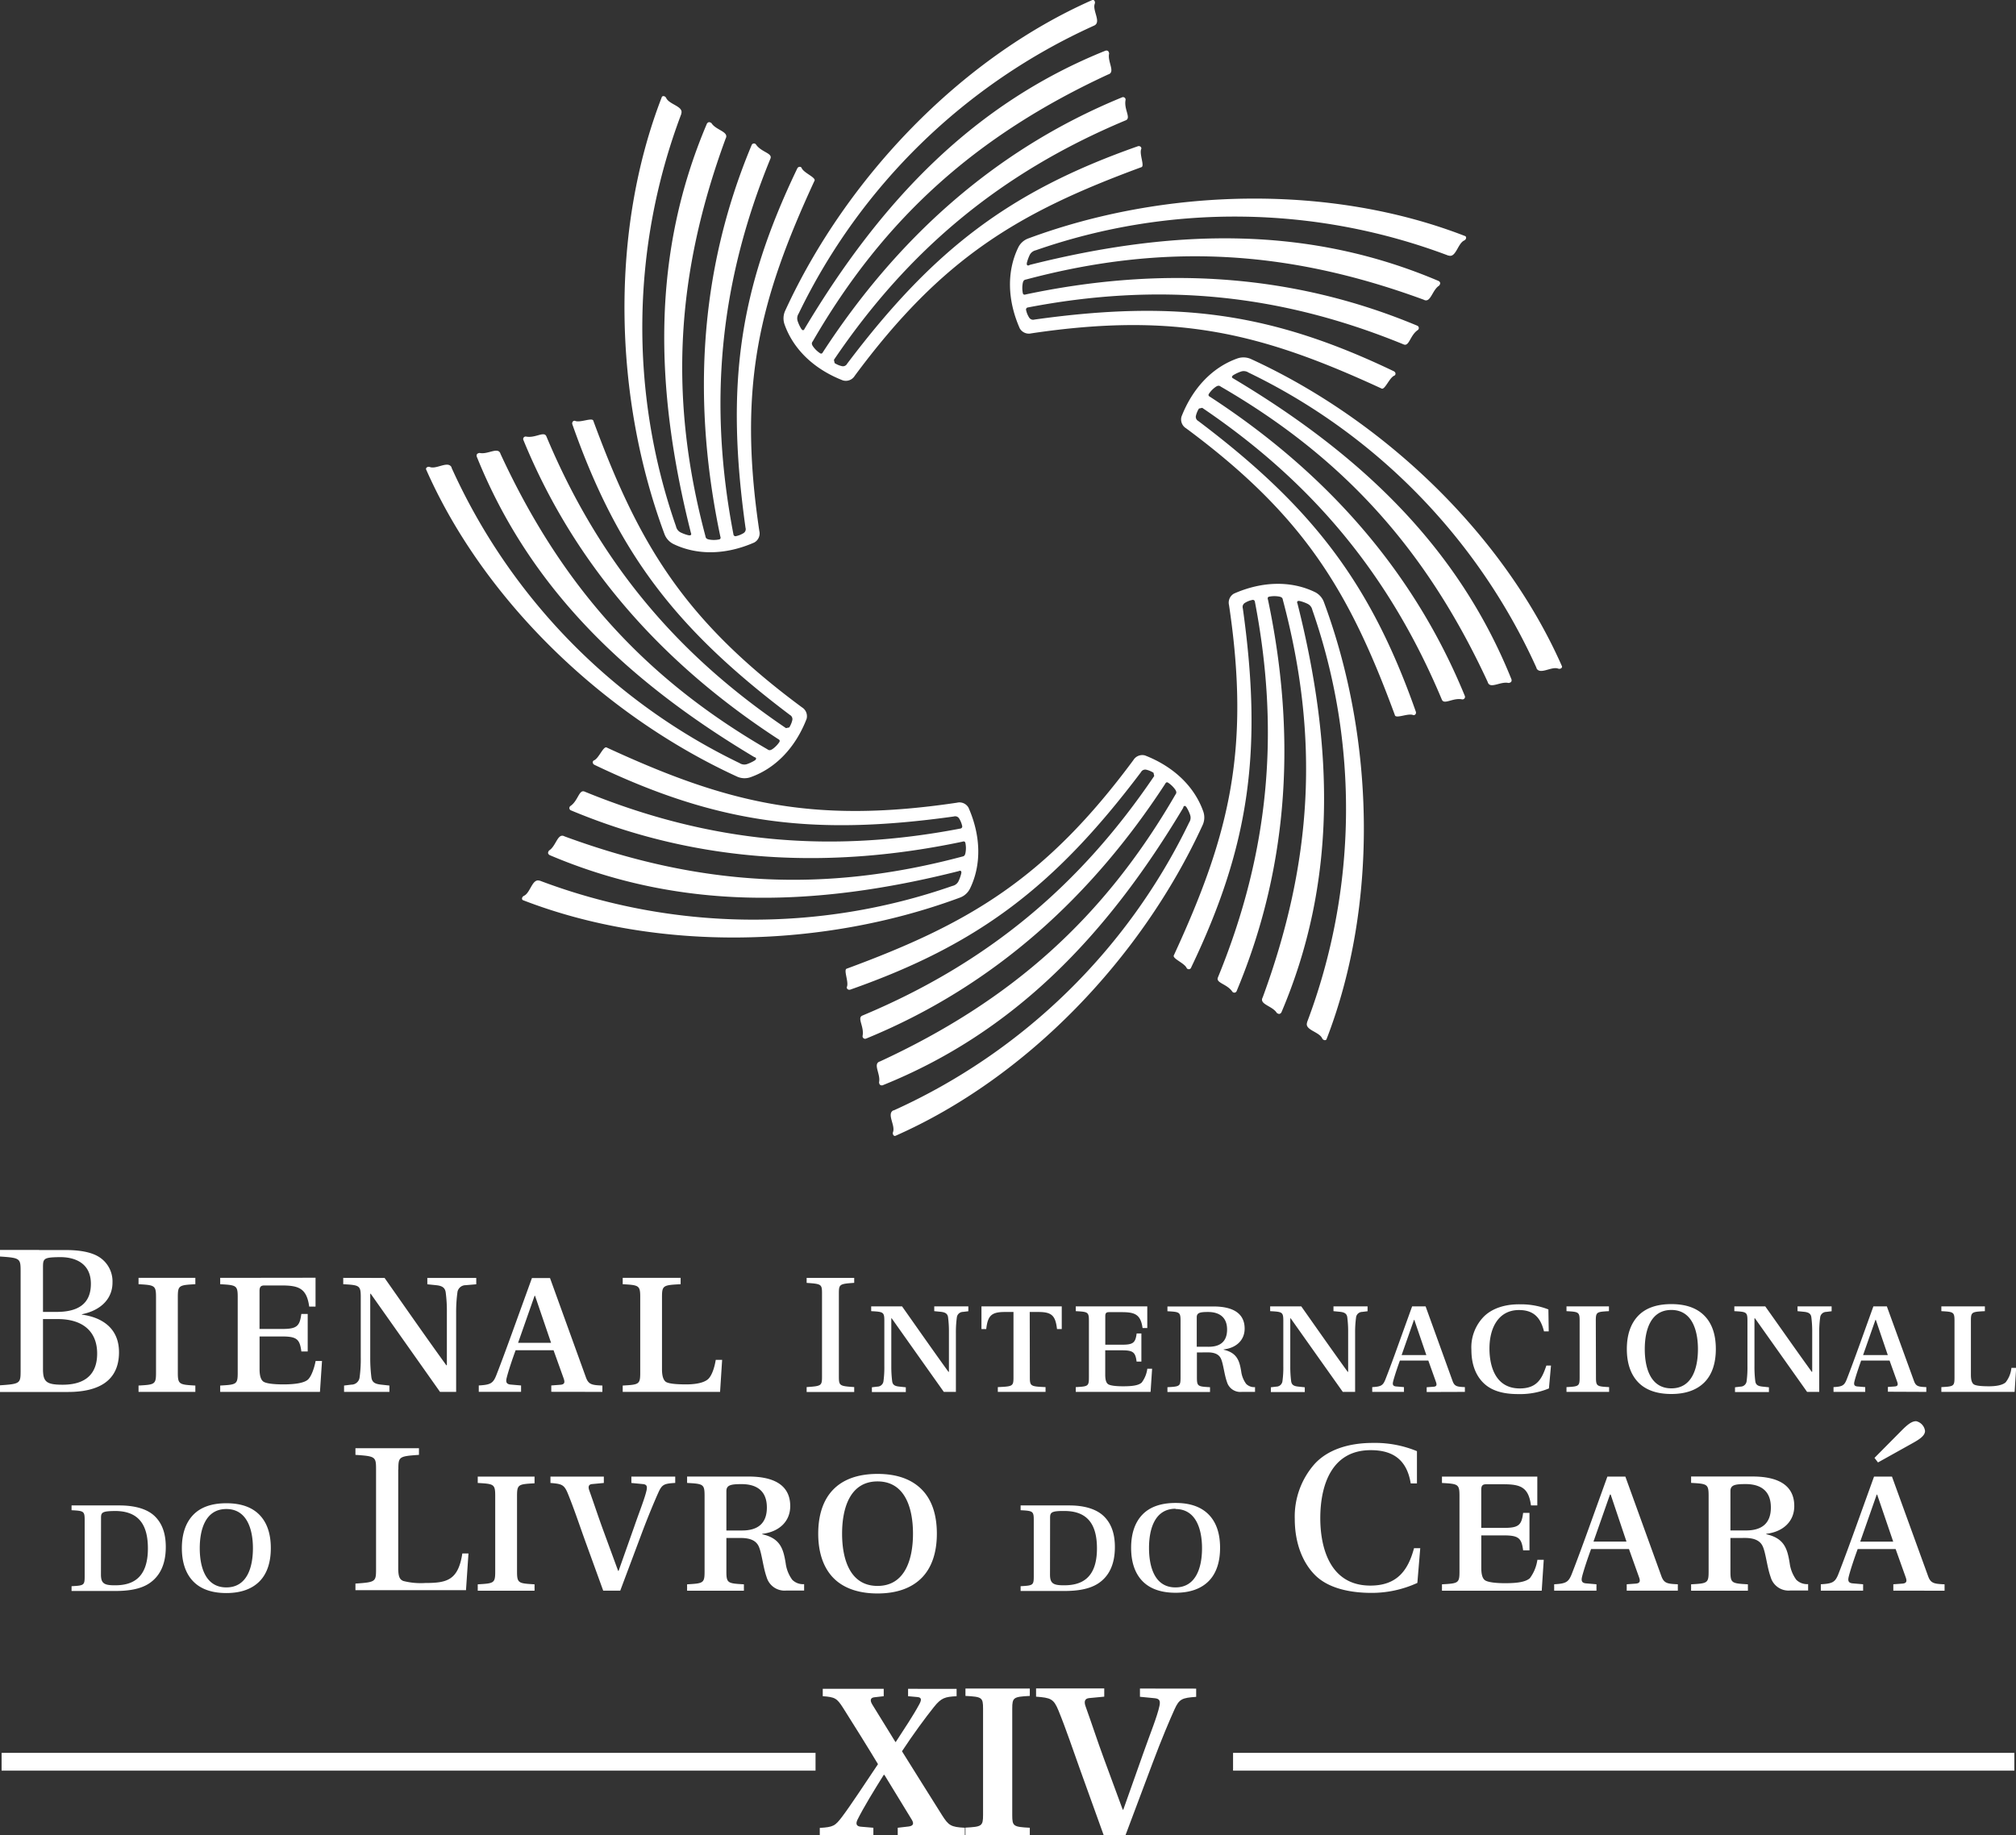
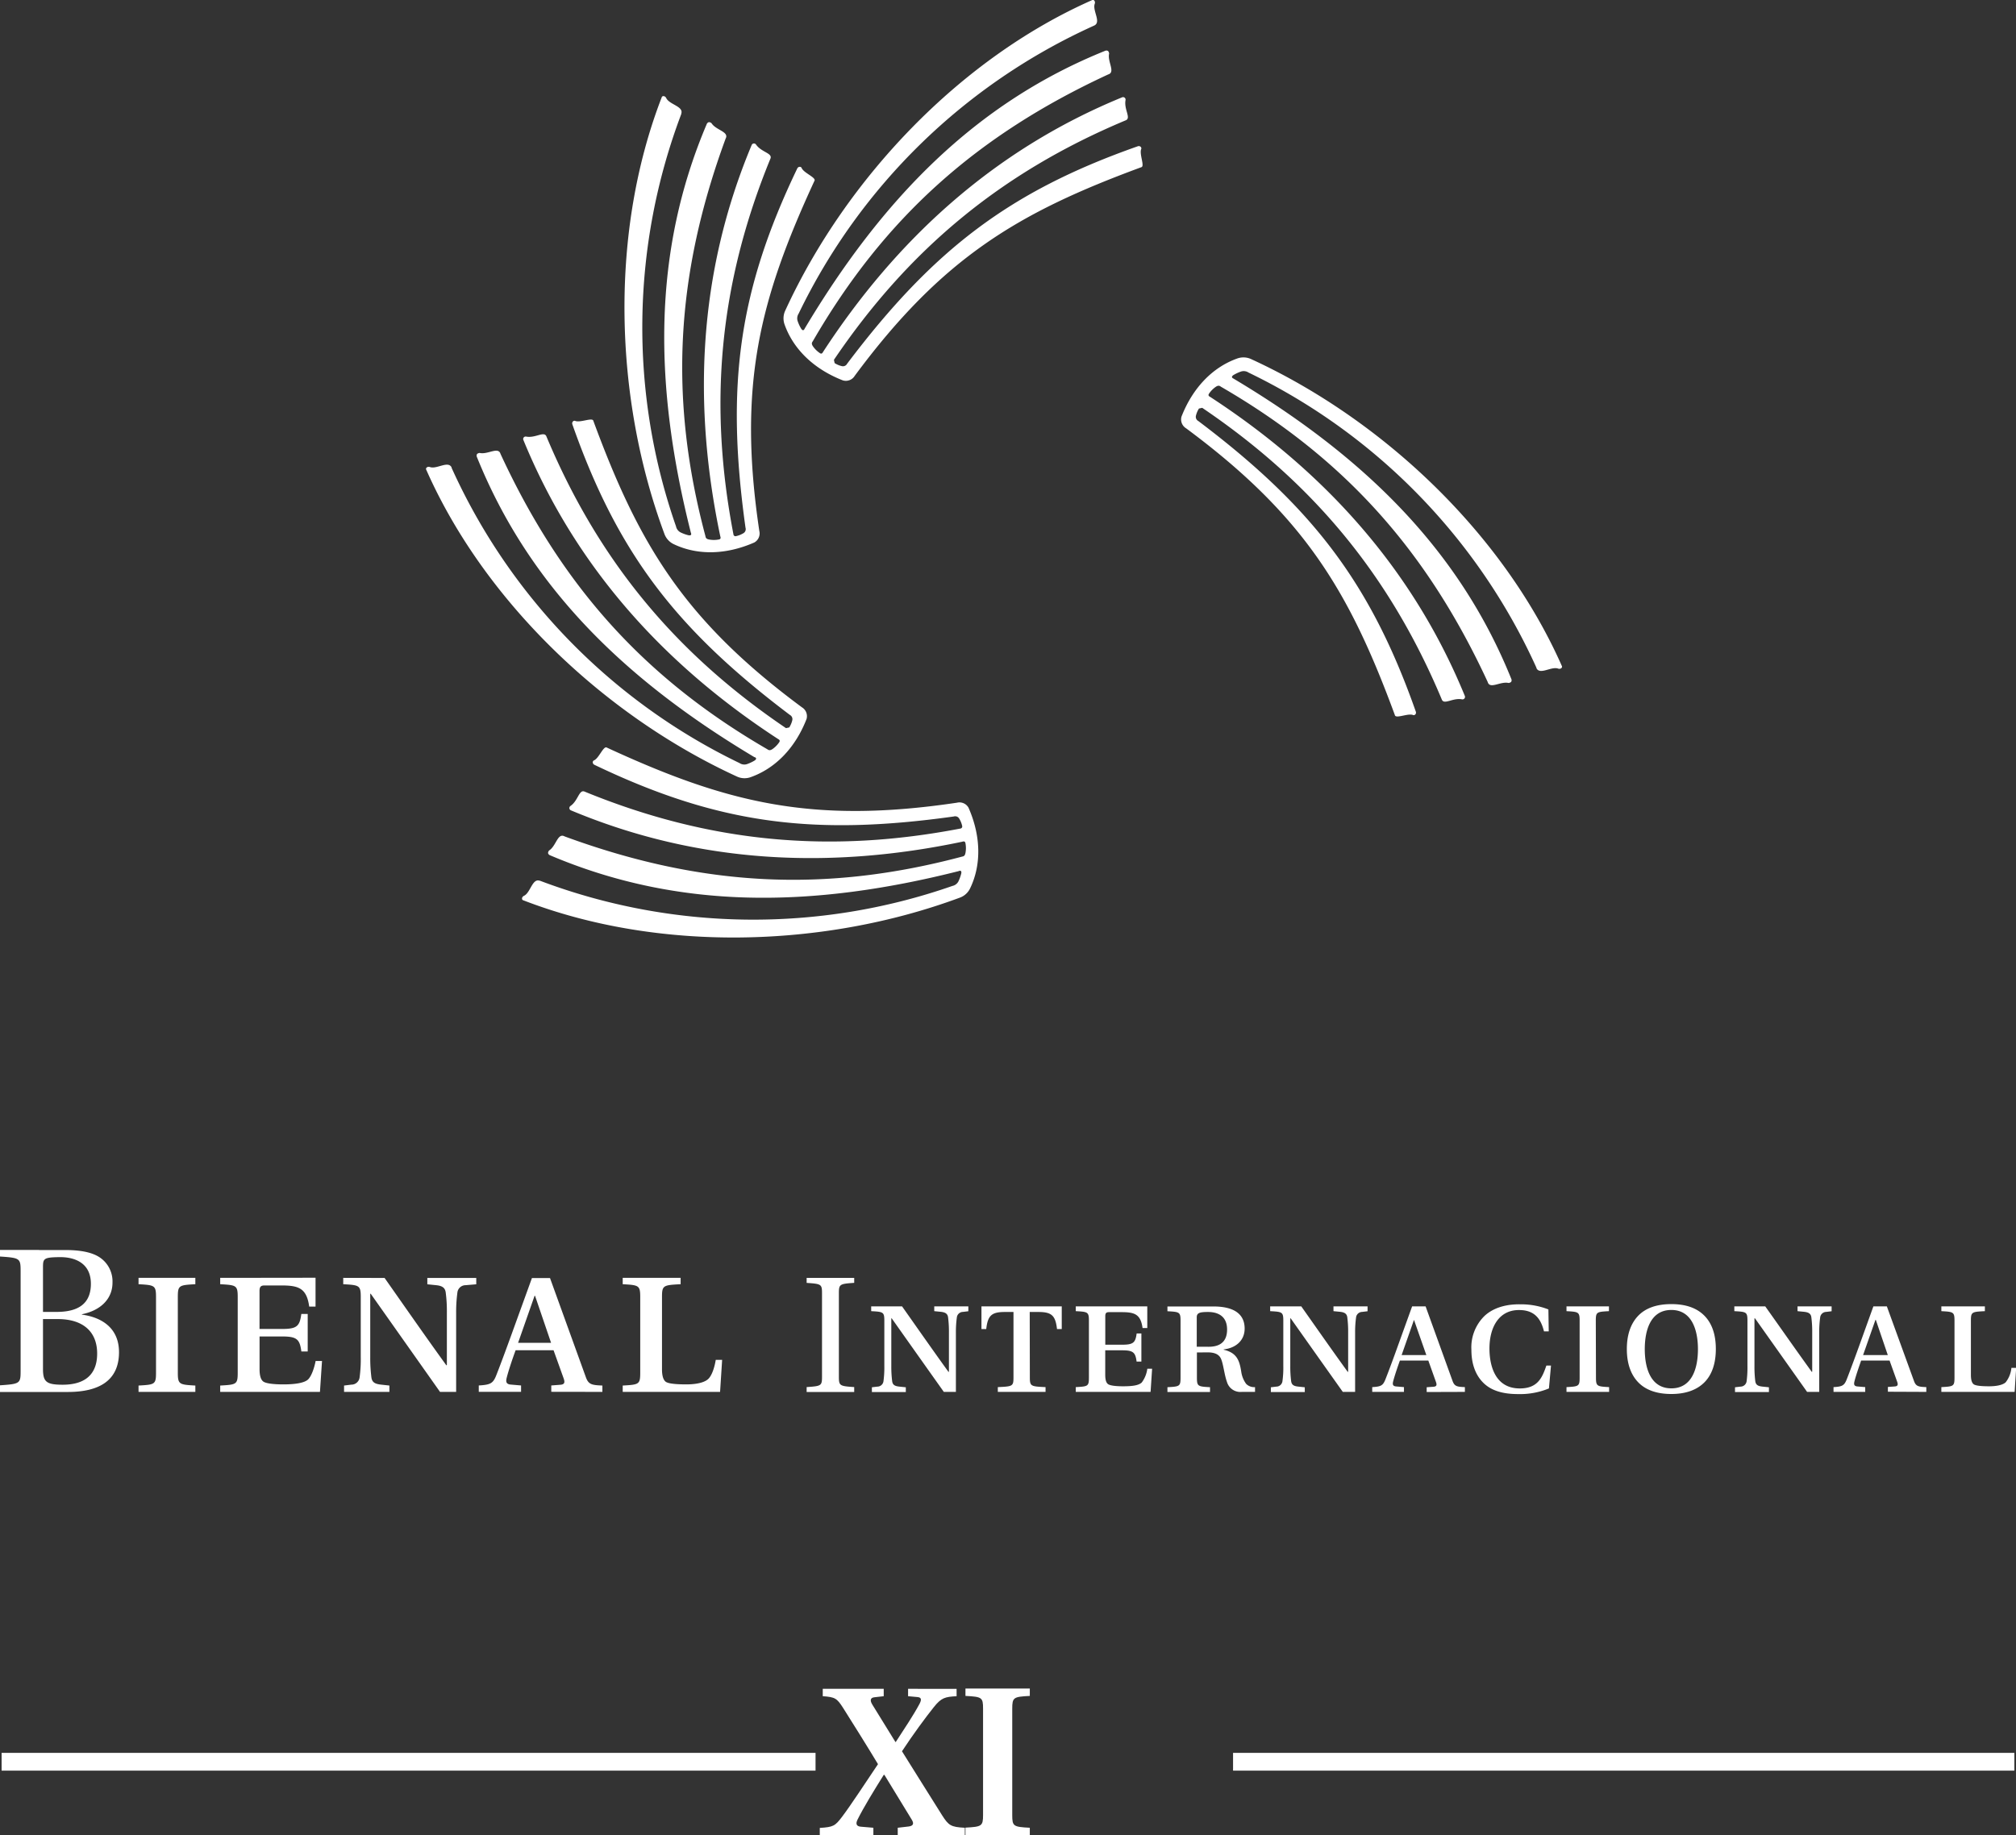
<svg xmlns="http://www.w3.org/2000/svg" id="Camada_1" data-name="Camada 1" viewBox="0 0 489.08 445.26">
  <rect x="0" y="0" width="489.08" height="445.26" fill="#333333" stroke="none" />
  <defs>
    <style>.cls-1,.cls-2{fill:#fff;}.cls-1{fill-rule:evenodd;}</style>
  </defs>
  <title>logotipo-bienaldolivrodoceara</title>
-   <path class="cls-1" d="M255,73c35.42-8.93,67.89-9.47,99.28,3.9.61.41.29.83.13,1.1-1.74,1.06-2.07,4.37-3.78,3.43-32.9-12.09-62.89-13.83-96.41-4.91-.39.08-.7.14-.85.89a6.4,6.4,0,0,0,0,2.35c.08.47.35.52.78.38,31.37-6.61,63.51-5.57,95,7.63a.62.62,0,0,1,.09,1c-1.9,1.26-2.09,4-3.4,3.54h0c-30.79-12.63-59.95-15-91.21-9a.51.51,0,0,0-.44.68,5.43,5.43,0,0,0,.72,1.76,1.14,1.14,0,0,0,1.31.5c34.42-4.82,57.43-1.71,87.1,12.51.62.25.58.94.19,1.1-1.23.5-2.33,3.66-3.15,3.1-28.74-13.26-49.5-18.65-84.93-13.36a2.54,2.54,0,0,1-2.79-1.22c-3.08-7-3.09-13.92-.42-19.5a4.37,4.37,0,0,1,2.57-2.34C287.84,54.29,328,53.28,360.71,66c.35.17.29.81-.26,1.07-1.56.73-2,4.24-3.76,3.65l-.09,0a146.58,146.58,0,0,0-100.07-1.28,2.2,2.2,0,0,0-1.45,1.09,10.47,10.47,0,0,0-.68,1.83c-.15.58,0,.93.59.69" transform="translate(-5.25 -8.71)" />
  <path class="cls-1" d="M304.49,100.57c31.37,18.72,54.71,41.3,67.45,73,.14.72-.38.78-.68.87-2-.49-4.56,1.62-5.1-.26-14.72-31.8-34.69-54.24-64.71-71.63-.32-.23-.58-.4-1.22,0a6.24,6.24,0,0,0-1.66,1.66c-.27.39-.12.61.29.82,26.85,17.51,48.85,41,61.77,72.58a.61.61,0,0,1-.65.8c-2.25-.45-4.33,1.36-4.92.1h0v0c-12.85-30.71-31.79-53-58.15-70.84l-.79.17a5.65,5.65,0,0,0-.74,1.75,1.15,1.15,0,0,0,.58,1.28c27.74,20.93,41.81,39.4,52.74,70.44.26.61-.26,1.06-.64.9-1.22-.51-4.24,1-4.42,0C332.68,152.44,321.82,134,293,112.64a2.52,2.52,0,0,1-1.12-2.84c2.78-7.13,7.66-12,13.49-14.09a4.44,4.44,0,0,1,3.48.17c32,14.72,61.16,42.39,75.33,74.49.13.37-.37.78-.94.57-1.63-.59-4.39,1.6-5.24-.08l0-.1a146.56,146.56,0,0,0-69.86-71.65,2.1,2.1,0,0,0-1.78-.26,9.77,9.77,0,0,0-1.78.81c-.52.31-.66.66-.08.91" transform="translate(-5.25 -8.71)" />
-   <path class="cls-1" d="M320,155.09c8.94,35.42,9.48,67.89-3.89,99.29-.42.6-.83.29-1.1.13-1.06-1.75-4.38-2.08-3.43-3.79,12.08-32.9,13.83-62.89,4.9-96.41-.07-.38-.14-.69-.88-.84a6.68,6.68,0,0,0-2.36,0c-.47.08-.52.35-.37.79,6.6,31.36,5.57,63.51-7.64,95a.61.61,0,0,1-1,.1c-1.26-1.9-4-2.1-3.54-3.41h0c12.63-30.8,15-60,9-91.21a.5.5,0,0,0-.68-.44,5.29,5.29,0,0,0-1.76.71,1.14,1.14,0,0,0-.49,1.32c4.81,34.41,1.7,57.42-12.52,87.1a.61.61,0,0,1-1.1.19c-.5-1.24-3.66-2.34-3.09-3.16,13.25-28.74,18.65-49.5,13.36-84.92a2.52,2.52,0,0,1,1.21-2.8c7-3.08,13.93-3.08,19.51-.42a4.41,4.41,0,0,1,2.33,2.57c12.26,33.07,13.28,73.23.6,106-.16.35-.81.29-1.07-.26-.73-1.57-4.24-2-3.65-3.77l0-.09a146.58,146.58,0,0,0,1.28-100.07,2.12,2.12,0,0,0-1.09-1.44,9,9,0,0,0-1.82-.68c-.59-.16-.94,0-.7.58" transform="translate(-5.25 -8.71)" />
-   <path class="cls-1" d="M292.37,204.6c-18.72,31.36-41.29,54.7-73,67.45-.72.13-.8-.38-.87-.69.48-2-1.63-4.55.25-5.1,31.8-14.72,54.25-34.69,71.63-64.7.23-.33.4-.59,0-1.23a6.55,6.55,0,0,0-1.67-1.65c-.39-.28-.61-.13-.82.28-17.51,26.85-41,48.85-72.57,61.78a.62.62,0,0,1-.81-.66c.45-2.24-1.36-4.32-.1-4.92h0c30.71-12.84,53-31.79,70.85-58.15l-.17-.79a5.65,5.65,0,0,0-1.75-.74,1.16,1.16,0,0,0-1.29.59c-20.92,27.73-39.4,41.81-70.43,52.74-.61.25-1.07-.26-.91-.64.51-1.23-.94-4.25,0-4.43,29.69-10.95,48.19-21.81,69.5-50.6a2.53,2.53,0,0,1,2.83-1.12c7.13,2.79,12,7.67,14.09,13.5a4.41,4.41,0,0,1-.16,3.47c-14.72,32.05-42.4,61.17-74.5,75.33-.36.14-.77-.36-.57-.93.6-1.63-1.6-4.4.08-5.25l.1,0a146.58,146.58,0,0,0,71.66-69.86,2.09,2.09,0,0,0,.25-1.78,8.8,8.8,0,0,0-.81-1.77c-.3-.53-.66-.67-.91-.08" transform="translate(-5.25 -8.71)" />
  <path class="cls-1" d="M237.85,220.08c-35.42,8.94-67.89,9.48-99.28-3.89-.61-.42-.29-.83-.13-1.1,1.74-1.06,2.07-4.37,3.78-3.43,32.9,12.08,62.89,13.83,96.41,4.91.39-.08.69-.14.84-.89a6.19,6.19,0,0,0,0-2.35c-.08-.47-.35-.52-.78-.38-31.37,6.6-63.52,5.57-95-7.64a.61.61,0,0,1-.09-1c1.9-1.27,2.09-4,3.4-3.55h0c30.8,12.63,60,15,91.22,9a.51.51,0,0,0,.44-.68,5.62,5.62,0,0,0-.72-1.76,1.13,1.13,0,0,0-1.31-.49c-34.41,4.81-57.43,1.7-87.11-12.51-.61-.26-.57-.94-.18-1.1,1.23-.5,2.33-3.67,3.15-3.1,28.74,13.26,49.5,18.65,84.93,13.36a2.52,2.52,0,0,1,2.79,1.21c3.08,7,3.09,13.93.42,19.51a4.43,4.43,0,0,1-2.57,2.34c-33.07,12.25-73.23,13.27-105.95.59-.35-.16-.29-.8.27-1.06,1.56-.74,2-4.25,3.76-3.66l.09,0a146.58,146.58,0,0,0,100.07,1.27,2.15,2.15,0,0,0,1.45-1.08,10,10,0,0,0,.67-1.83c.16-.58,0-.93-.58-.7" transform="translate(-5.25 -8.71)" />
  <path class="cls-1" d="M188.35,192.48c-31.37-18.72-54.71-41.3-67.45-73-.14-.72.38-.79.68-.87,2,.48,4.56-1.62,5.1.25,14.72,31.81,34.69,54.25,64.7,71.64.33.22.59.4,1.23,0a6.39,6.39,0,0,0,1.66-1.66c.27-.39.12-.62-.29-.83-26.85-17.5-48.85-41-61.77-72.57a.6.6,0,0,1,.65-.8c2.24.45,4.32-1.36,4.92-.1h0c12.85,30.71,31.79,53,58.15,70.85l.79-.17a5.65,5.65,0,0,0,.74-1.75,1.15,1.15,0,0,0-.58-1.28c-27.74-20.93-41.82-39.4-52.75-70.44-.25-.61.26-1.07.65-.91,1.22.52,4.24-.94,4.42,0,10.95,29.7,21.81,48.19,50.6,69.5a2.51,2.51,0,0,1,1.12,2.83c-2.78,7.14-7.66,12-13.49,14.09a4.39,4.39,0,0,1-3.48-.16c-32-14.72-61.17-42.39-75.33-74.49-.13-.37.37-.78.94-.57,1.62.59,4.39-1.61,5.24.07l0,.1a146.5,146.5,0,0,0,69.86,71.66,2.1,2.1,0,0,0,1.78.26,9.82,9.82,0,0,0,1.78-.82c.52-.3.66-.66.08-.9" transform="translate(-5.25 -8.71)" />
  <path class="cls-1" d="M172.86,138c-8.94-35.43-9.48-67.89,3.89-99.29.42-.6.83-.29,1.1-.13,1.06,1.74,4.38,2.07,3.43,3.78-12.08,32.91-13.83,62.89-4.9,96.41.07.39.14.7.88.85a6.4,6.4,0,0,0,2.35,0c.47-.08.53-.34.38-.78-6.6-31.37-5.57-63.51,7.64-95a.61.61,0,0,1,1-.1c1.27,1.9,4,2.09,3.55,3.4h0v0c-12.63,30.8-15,60-9,91.21a.5.5,0,0,0,.68.44,5.86,5.86,0,0,0,1.76-.71,1.14,1.14,0,0,0,.49-1.32c-4.81-34.41-1.7-57.43,12.52-87.1.25-.61.94-.58,1.1-.19.49,1.23,3.66,2.34,3.09,3.15-13.25,28.74-18.65,49.5-13.36,84.93a2.51,2.51,0,0,1-1.21,2.79c-7,3.08-13.93,3.09-19.51.43a4.43,4.43,0,0,1-2.33-2.58c-12.26-33.07-13.28-73.23-.6-105.94.16-.35.81-.29,1.07.26.73,1.57,4.24,2,3.65,3.76l0,.1a146.55,146.55,0,0,0-1.28,100.06,2.13,2.13,0,0,0,1.08,1.45,9.31,9.31,0,0,0,1.83.68c.59.15.94,0,.7-.58" transform="translate(-5.25 -8.71)" />
  <path class="cls-1" d="M200.46,88.45c18.73-31.36,41.3-54.71,73-67.45.72-.14.79.38.87.68-.48,2,1.62,4.56-.25,5.1-31.81,14.73-54.25,34.69-71.63,64.71-.23.33-.4.59,0,1.22a6.43,6.43,0,0,0,1.67,1.66c.38.28.61.12.82-.29,17.5-26.84,41-48.84,72.57-61.77a.61.61,0,0,1,.8.66c-.44,2.24,1.37,4.32.1,4.91h0c-30.71,12.84-53,31.78-70.85,58.14l.17.79a5.42,5.42,0,0,0,1.75.74,1.13,1.13,0,0,0,1.28-.58c20.93-27.73,39.41-41.81,70.44-52.74.61-.26,1.07.26.91.64-.52,1.23.94,4.24,0,4.42-29.69,10.95-48.19,21.82-69.5,50.61A2.52,2.52,0,0,1,209.7,101c-7.13-2.78-12-7.66-14.09-13.49a4.44,4.44,0,0,1,.16-3.48c14.72-32,42.4-61.16,74.49-75.32.37-.14.78.36.57.93-.59,1.63,1.61,4.39-.07,5.24l-.1.05A146.52,146.52,0,0,0,199,84.81a2.11,2.11,0,0,0-.25,1.78,9.14,9.14,0,0,0,.81,1.78c.3.53.66.66.9.08" transform="translate(-5.25 -8.71)" />
-   <path class="cls-1" d="M48.39,323.46c0-2.86.28-2.92,4.25-3.14v-1.54H38.86v1.54c3.91.22,4.24.28,4.24,3.14v18.3c0,2.87-.28,2.93-4.24,3.15v1.54H52.64v-1.54c-3.92-.22-4.25-.28-4.25-3.15ZM14.73,312H5.25v1.6c4.85.33,5,.44,5,3.53v24.19c0,3.08-.11,3.2-5,3.53l0,1.62,16.43,0c7.56,0,12.44-2.73,12.44-9.65,0-5.87-4.18-8.47-9-9.12v-.09c4.68-.95,7.42-3.84,7.42-7.67a7,7,0,0,0-3.09-6.12c-1.94-1.3-4.93-1.84-8.81-1.79H14.73Zm.95,16.78h3.58c6.18,0,9.56,3.09,9.56,8.36,0,6-4.08,7.57-8.37,7.57-4,0-4.77-.74-4.77-3.83Zm0-12.54c0-2.14.15-2.44,4-2.49,3.59-.05,7.62,1.34,7.62,6.47,0,4.88-3.13,6.82-8.31,6.82H15.68Zm193.08,6.39c0-2.31.13-2.39,3.72-2.64v-1.2H200.94V320c3.64.25,3.73.33,3.73,2.64v20c0,2.31-.09,2.4-3.73,2.64v1.2h11.54v-1.2c-3.59-.24-3.72-.32-3.72-2.64ZM58.67,318.78v1.54c3.92.22,4.25.28,4.25,3.14v18.3c0,2.87-.28,2.93-4.25,3.15v1.54h24.2l.5-7.5H81.82c-.33,1.71-1,3.67-1.82,4.47s-2.92,1.21-6,1.21c-2.53,0-4.31-.25-4.9-.71s-.88-1.44-.88-3V333h5.45c3.59,0,4.3.66,4.69,3.64h1.54v-9.1H78.35c-.39,3-1.1,3.64-4.69,3.64H68.21V322c0-1,.27-1.38,1.21-1.38h4c4.14,0,6.23.55,6.84,5.13h1.54v-7Zm29.85,0v1.54c3.92.22,4.25.28,4.25,3.14v14.61a32.55,32.55,0,0,1-.28,4.85,2,2,0,0,1-2,1.77l-1.77.22v1.54h11v-1.54l-2-.22c-1.43-.16-2.2-.5-2.37-1.77a37.22,37.22,0,0,1-.28-4.85V322.64h.12L112,346.45h3.91V327.16a35,35,0,0,1,.33-5,2,2,0,0,1,1.93-1.6l2.62-.22v-1.54H108.92v1.54l2.15.22c1.37.14,2.15.55,2.31,1.77a34.57,34.57,0,0,1,.28,4.85v12.73l-.11.11c-5.07-7-10-14.11-15-21.22Zm62.87,27.67v-1.54c-2.53-.11-3.36-.22-4-2l-8.71-24.09H134.3L129.89,331c-1.21,3.36-3,8.26-4.24,11.41-.79,2-1.43,2.31-4.25,2.48v1.54h10.26v-1.54l-2.54-.22c-1.15-.11-1.17-.78-.93-1.71.42-1.66,1.32-4.36,2.15-6.62h9.2l2.43,6.78c.34.94.33,1.52-.77,1.6l-2.21.17v1.54Zm-12.45-11.91h-8l4-11.41h.11Zm41,11.91.5-7.77h-1.55c-.32,2-1,3.91-1.87,4.68-1.05.94-3.2,1.27-5.29,1.27-2.59,0-4.43-.2-5-.66s-.88-1.43-.88-3V323.46c0-2.86.28-2.92,4.52-3.14v-1.54H156.32v1.54c3.92.22,4.25.28,4.25,3.14v18.3c0,2.87-.28,2.93-4.25,3.15v1.54Zm36.66-20.75v1.16c2.94.16,3.19.2,3.19,2.35v11a24.89,24.89,0,0,1-.21,3.64,1.49,1.49,0,0,1-1.48,1.32l-1.33.16v1.16H225v-1.16l-1.53-.16c-1.08-.11-1.66-.37-1.78-1.32a28.07,28.07,0,0,1-.21-3.64V328.59h.09q6.32,8.94,12.65,17.86h2.93V332a26.09,26.09,0,0,1,.25-3.76,1.52,1.52,0,0,1,1.45-1.2l1.32-.16V325.7h-8.27v1.16l1.61.16c1,.11,1.62.42,1.74,1.32a26.92,26.92,0,0,1,.21,3.64v9.55l-.09.09c-3.8-5.26-7.52-10.59-11.28-15.92Zm38.46,1.36h2.11c3.27,0,4.13.91,4.51,4.14h1.15v-5.5H243.35v5.5h1.16c.37-3.23,1.24-4.14,4.5-4.14h2.11v15.88c0,2.15-.21,2.19-3.8,2.35v1.16H258.9v-1.16c-3.56-.16-3.81-.2-3.81-2.35Zm11.17-1.36v1.16c2.94.16,3.19.2,3.19,2.35v13.73c0,2.15-.21,2.19-3.19,2.35v1.16h18.15l.37-5.62h-1.16a7.11,7.11,0,0,1-1.36,3.35c-.73.68-2.19.91-4.51.91-1.9,0-3.23-.19-3.68-.54s-.66-1.07-.66-2.27v-5.92h4.1c2.69,0,3.22.5,3.51,2.73h1.16v-6.82H281c-.29,2.23-.82,2.73-3.51,2.73h-4.1v-6.9c0-.75.21-1,.91-1h3c3.1,0,4.67.42,5.13,3.85h1.15V325.7Zm32,11.16c1.78,0,2.77.54,3.22,1.53.58,1.25.8,3.8,1.45,5.62a3.38,3.38,0,0,0,3.6,2.44h3.22v-1.16a2.76,2.76,0,0,1-2.15-.78,6.52,6.52,0,0,1-1.2-3c-.42-2.6-1-4.55-4.26-5.29v-.08c2.94-.33,5.09-2.15,5.09-5.05,0-3.1-2-5.37-7.61-5.37H288.47v1.16c2.94.16,3.18.2,3.18,2.35v13.73c0,2.15-.21,2.19-3.18,2.35v1.16H298.8v-1.16c-2.93-.16-3.18-.2-3.18-2.35v-6.08Zm-2.65-1.36v-7.16c0-1.11.83-1.28,2.77-1.28s4.59.7,4.59,4.26c0,2.9-1.66,4.18-4.46,4.18Zm17.81-9.8v1.16c2.94.16,3.19.2,3.19,2.35v11a23.55,23.55,0,0,1-.21,3.64,1.5,1.5,0,0,1-1.49,1.32l-1.32.16v1.16h8.23v-1.16l-1.53-.16c-1.07-.11-1.65-.37-1.78-1.32a28.07,28.07,0,0,1-.21-3.64V328.59h.09q6.32,8.94,12.65,17.86H334V332a26.09,26.09,0,0,1,.25-3.76,1.53,1.53,0,0,1,1.45-1.2l1.32-.16V325.7h-8.27v1.16l1.62.16c1,.11,1.61.42,1.73,1.32a26.92,26.92,0,0,1,.21,3.64v9.55l-.08.09c-3.81-5.26-7.53-10.59-11.29-15.92Zm47.24,20.75v-1.16c-1.9-.08-2.52-.16-3-1.52l-6.53-18.07h-3.27l-3.31,9.18c-.9,2.52-2.24,6.2-3.18,8.56-.59,1.48-1.07,1.73-3.19,1.85v1.16h7.7v-1.16l-1.9-.16c-.88-.08-.89-.58-.71-1.28.32-1.24,1-3.27,1.62-5h6.9L353.6,344c.25.71.24,1.14-.58,1.2l-1.66.12v1.16Zm-9.35-8.93h-6l3-8.55h.08Zm29.61-11.08a18.24,18.24,0,0,0-6.9-1.24c-3.68-.05-6.69,1-8.64,2.86a10.66,10.66,0,0,0-3.14,8.18c0,3.43,1,6.12,2.89,8s4.67,2.74,8.43,2.74a18.34,18.34,0,0,0,7.49-1.37l.5-5.55H380.4c-1,2.9-2.07,5.55-6.45,5.55-6.25,0-7.36-6-7.36-9.68,0-5.25,2.36-9.39,7.23-9.34,4.05,0,5.34,2.56,6,5.17h1.15Zm11.5,2.77c0-2.15.21-2.19,3.19-2.35V325.7H385.28v1.16c2.94.16,3.19.2,3.19,2.35v13.73c0,2.15-.21,2.19-3.19,2.35v1.16h10.34v-1.16c-2.94-.16-3.19-.2-3.19-2.35Zm18.33-2.64c5,0,6.45,4.92,6.45,9.51s-1.41,9.51-6.45,9.51-6.45-4.92-6.45-9.51,1.4-9.51,6.45-9.51m0,20.39c3.64,0,6.31-1.06,8.1-2.91s2.69-4.59,2.69-8-.88-6.11-2.69-8-4.46-2.9-8.1-2.9-6.33,1-8.11,2.9-2.69,4.59-2.69,8,.91,6.11,2.69,8,4.47,2.91,8.11,2.91M426,325.7v1.16c2.94.16,3.18.2,3.18,2.35v11a25.12,25.12,0,0,1-.2,3.64,1.5,1.5,0,0,1-1.49,1.32l-1.33.16v1.16h8.23v-1.16l-1.52-.16c-1.08-.11-1.66-.37-1.79-1.32a28.37,28.37,0,0,1-.2-3.64V328.59H431l12.65,17.86h2.94V332a26.09,26.09,0,0,1,.25-3.76,1.51,1.51,0,0,1,1.44-1.2l1.32-.16V325.7h-8.27v1.16l1.62.16c1,.11,1.62.42,1.73,1.32a26.92,26.92,0,0,1,.21,3.64v9.55l-.08.09C441,336.36,437.27,331,433.5,325.7Zm46.57,20.75v-1.16c-1.9-.08-2.52-.16-3-1.52L463,325.7h-3.27l-3.3,9.18c-.91,2.52-2.25,6.2-3.18,8.56-.59,1.48-1.08,1.73-3.19,1.85v1.16h7.69v-1.16l-1.9-.16c-.87-.08-.88-.58-.7-1.28.31-1.24,1-3.27,1.61-5h6.9l1.82,5.08c.26.7.25,1.14-.57,1.2l-1.66.12v1.16Zm-9.34-8.93h-6l3-8.55h.09ZM494,346.45l.37-5.83h-1.15a6.72,6.72,0,0,1-1.41,3.52c-.79.7-2.4.95-4,.95-1.95,0-3.32-.15-3.76-.5s-.66-1.07-.66-2.27V329.21c0-2.15.2-2.19,3.39-2.35V325.7H476.22v1.16c2.94.16,3.19.2,3.19,2.35v13.73c0,2.15-.21,2.19-3.19,2.35v1.16Z" transform="translate(-5.25 -8.71)" />
-   <path class="cls-1" d="M101.89,365.25c0-3.08.17-3.19,5-3.52v-1.61H91.48v1.61c4.85.33,5,.44,5,3.52v24.19c0,3.08-.11,3.19-5,3.52v1.6H118.3l.6-8.9h-1.49c-1,6.51-3.74,7.16-9,7.16a17,17,0,0,1-5.32-.49c-.9-.37-1.17-1.07-1.23-2.79h0V365.25ZM349,360.83a26.65,26.65,0,0,0-10.69-2c-6.2,0-11.19,1.81-14.21,5.19a19.26,19.26,0,0,0-4.74,13.26c0,5.89,1.92,10.63,4.95,13.65s8.06,4.29,13.7,4.29a26.58,26.58,0,0,0,11.09-2.42l.7-8.42h-1.51c-1.41,5.24-4,9.07-10.58,9.07-10.38,0-12.16-10.23-12.16-16.33,0-8.26,2.89-16.56,12.26-16.53,5.13,0,8.72,2.12,9.68,8.07H349ZM29.76,377c0-1.32.29-1.65,3.68-1.65,5.91.12,7.69,3.92,7.69,9.09,0,7.65-4.22,8.94-8,8.94-2.56,0-3.39-.42-3.39-2.61Zm-7.15-3v1.16c2.93.16,3.18.21,3.18,2.36v13.72c0,2.16-.2,2.19-3.18,2.36v1.16H33.15c3.1,0,6.16-.38,8.39-1.91s3.93-4.17,3.93-8.76c0-3.27-.87-5.7-2.64-7.44s-4.67-2.61-8.4-2.65Zm37.55.87c5,0,6.45,4.92,6.45,9.51s-1.4,9.51-6.45,9.51-6.45-4.92-6.45-9.51,1.41-9.51,6.45-9.51m0,20.39c3.64,0,6.32-1.05,8.11-2.9s2.68-4.59,2.68-8-.88-6.11-2.68-8-4.47-2.89-8.11-2.89-6.32,1-8.1,2.89-2.69,4.59-2.69,8,.91,6.12,2.69,8,4.46,2.9,8.1,2.9m70.52-23.49c0-2.87.28-2.92,4.25-3.14V367H121.15v1.55c3.91.22,4.24.27,4.24,3.14V390c0,2.86-.27,2.92-4.24,3.14v1.55h13.78v-1.55c-3.92-.22-4.25-.27-4.25-3.14ZM158.42,367v1.55l2.81.27c.93.09,1.06.56.89,1.44-.43,2-1.75,5.24-3,8.87l-3.8,10.75h-.11l-3.58-9.76c-1.2-3.26-2.26-6.51-3.42-9.76-.32-.88-.17-1.46.66-1.54l2.87-.27V367H138.79v1.55c2.76.22,3.33.38,4.25,2.64,1.5,3.69,2.72,7.38,4.13,11.3l4.42,12.19h4.13L160.85,381c1.65-4.42,3.24-8.17,4.13-10.15s1.43-2.15,4.08-2.31V367ZM185,381.9c2.37,0,3.69.71,4.3,2,.77,1.65,1.06,5.06,1.93,7.49a4.52,4.52,0,0,0,4.8,3.26h4.3v-1.55a3.72,3.72,0,0,1-2.87-1.05,8.58,8.58,0,0,1-1.6-4c-.56-3.47-1.27-6.06-5.68-7.05v-.11c3.92-.45,6.78-2.87,6.78-6.73,0-4.14-2.64-7.17-10.14-7.17H171.94v1.55c3.91.22,4.24.27,4.24,3.14V390c0,2.86-.28,2.92-4.24,3.14v1.55h13.78v-1.55c-3.92-.22-4.25-.27-4.25-3.14v-8.1Zm-3.53-1.82v-9.54c0-1.49,1.1-1.71,3.7-1.71,2.75,0,6.12.94,6.12,5.68,0,3.86-2.21,5.57-6,5.57Zm36.67-11.91c6.72,0,8.6,6.56,8.6,12.68s-1.88,12.68-8.6,12.68-8.6-6.56-8.6-12.68,1.88-12.68,8.6-12.68m0,27.19c4.85,0,8.42-1.41,10.8-3.87s3.59-6.12,3.59-10.64-1.17-8.15-3.59-10.64-5.95-3.86-10.8-3.86-8.43,1.38-10.81,3.86-3.58,6.12-3.58,10.64,1.22,8.16,3.58,10.64,6,3.87,10.81,3.87M260,377c0-1.32.3-1.7,3.68-1.65,5.92.08,7.69,3.92,7.69,9.09,0,7.65-4.21,8.94-8,8.94-2.56,0-3.39-.42-3.39-2.61Zm-7.15-3v1.16c2.94.16,3.19.21,3.19,2.36v13.72c0,2.15-.21,2.19-3.19,2.36v1.16h10.54c3.11,0,6.16-.39,8.4-1.91s3.93-4.17,3.93-8.76c0-3.27-.88-5.7-2.65-7.44s-4.68-2.65-8.39-2.65Zm37.56.87c5,0,6.45,4.92,6.45,9.51s-1.41,9.51-6.45,9.51S284,388.9,284,384.31s1.4-9.51,6.45-9.51m0,20.39c3.63,0,6.31-1.05,8.1-2.9s2.69-4.59,2.69-8-.88-6.11-2.69-8-4.47-2.89-8.1-2.89-6.33,1-8.11,2.89-2.68,4.59-2.68,8,.9,6.12,2.68,8,4.47,2.9,8.11,2.9M355.07,367v1.55c3.91.22,4.25.27,4.25,3.14V390c0,2.87-.28,2.92-4.25,3.14v1.55h24.2l.49-7.5h-1.54a9.78,9.78,0,0,1-1.82,4.46c-1,.89-2.92,1.22-6,1.22-2.53,0-4.29-.28-4.9-.72s-.89-1.43-.89-3v-7.88h5.46c3.59,0,4.31.66,4.69,3.63h1.54v-9.09h-1.54c-.38,3-1.1,3.64-4.69,3.64H364.6v-9.21c0-1,.28-1.38,1.22-1.38h4c4.14,0,6.24.55,6.84,5.13h1.54V367Zm57.22,27.68v-1.55c-2.54-.11-3.36-.22-4-2L399.56,367H395.2l-4.41,12.24c-1.21,3.36-3,8.26-4.24,11.41-.79,2-1.44,2.32-4.26,2.48v1.55h10.26v-1.55l-2.53-.22c-1.16-.1-1.17-.77-.94-1.71.43-1.66,1.33-4.35,2.16-6.61h9.2l2.42,6.78c.34.93.33,1.51-.77,1.6l-2.2.16v1.55Zm-12.46-11.91h-8l4-11.41H396Zm28.75-.88c2.36,0,3.68.71,4.29,2,.77,1.65,1.06,5.06,1.94,7.49a4.51,4.51,0,0,0,4.79,3.26h4.3v-1.55a3.72,3.72,0,0,1-2.87-1.05,8.68,8.68,0,0,1-1.6-4c-.56-3.47-1.26-6.06-5.67-7.05v-.11c3.91-.45,6.78-2.87,6.78-6.73,0-4.14-2.65-7.17-10.15-7.17H415.51v1.55c3.91.22,4.25.27,4.25,3.14V390c0,2.86-.28,2.92-4.25,3.14v1.55h13.78v-1.55c-3.91-.22-4.24-.27-4.24-3.14v-8.1Zm-3.53-1.82v-9.54c0-1.49,1.1-1.71,3.69-1.71,2.76,0,6.12.94,6.12,5.68,0,3.86-2.21,5.57-6,5.57ZM477,394.69v-1.55c-2.54-.11-3.37-.22-4-2L464.24,367h-4.35l-4.41,12.24c-1.21,3.36-3,8.26-4.24,11.41-.79,2-1.44,2.32-4.26,2.48v1.55h10.26v-1.55l-2.53-.22c-1.16-.1-1.18-.77-.94-1.71.42-1.66,1.32-4.35,2.15-6.61h9.21l2.42,6.78c.34.93.33,1.51-.77,1.6l-2.21.16v1.55Zm-12.46-11.91h-8l4-11.41h.11Zm-3.69-19.21,8.32-4.64c1.64-.91,3.09-1.81,3.09-3a2.78,2.78,0,0,0-2.15-2.37c-.94,0-1.86.57-3.53,2.26L460,362.46Z" transform="translate(-5.25 -8.71)" />
+   <path class="cls-1" d="M48.39,323.46c0-2.86.28-2.92,4.25-3.14v-1.54H38.86v1.54c3.91.22,4.24.28,4.24,3.14v18.3c0,2.87-.28,2.93-4.24,3.15v1.54H52.64v-1.54c-3.92-.22-4.25-.28-4.25-3.15ZM14.73,312H5.25v1.6c4.85.33,5,.44,5,3.53v24.19c0,3.08-.11,3.2-5,3.53l0,1.62,16.43,0c7.56,0,12.44-2.73,12.44-9.65,0-5.87-4.18-8.47-9-9.12v-.09c4.68-.95,7.42-3.84,7.42-7.67a7,7,0,0,0-3.09-6.12c-1.94-1.3-4.93-1.84-8.81-1.79H14.73Zm.95,16.78h3.58c6.18,0,9.56,3.09,9.56,8.36,0,6-4.08,7.57-8.37,7.57-4,0-4.77-.74-4.77-3.83Zm0-12.54c0-2.14.15-2.44,4-2.49,3.59-.05,7.62,1.34,7.62,6.47,0,4.88-3.13,6.82-8.31,6.82H15.68Zm193.08,6.39c0-2.31.13-2.39,3.72-2.64v-1.2H200.94V320c3.64.25,3.73.33,3.73,2.64v20c0,2.31-.09,2.4-3.73,2.64v1.2h11.54v-1.2c-3.59-.24-3.72-.32-3.72-2.64ZM58.67,318.78v1.54c3.92.22,4.25.28,4.25,3.14v18.3c0,2.87-.28,2.93-4.25,3.15v1.54h24.2l.5-7.5H81.82c-.33,1.71-1,3.67-1.82,4.47s-2.92,1.21-6,1.21c-2.53,0-4.31-.25-4.9-.71s-.88-1.44-.88-3V333h5.45c3.59,0,4.3.66,4.69,3.64h1.54v-9.1H78.35c-.39,3-1.1,3.64-4.69,3.64H68.21V322c0-1,.27-1.38,1.21-1.38h4c4.14,0,6.23.55,6.84,5.13h1.54v-7Zm29.85,0v1.54c3.92.22,4.25.28,4.25,3.14v14.61a32.55,32.55,0,0,1-.28,4.85,2,2,0,0,1-2,1.77l-1.77.22v1.54h11v-1.54l-2-.22c-1.43-.16-2.2-.5-2.37-1.77a37.22,37.22,0,0,1-.28-4.85V322.64h.12L112,346.45h3.91V327.16a35,35,0,0,1,.33-5,2,2,0,0,1,1.93-1.6l2.62-.22v-1.54H108.92v1.54l2.15.22c1.37.14,2.15.55,2.31,1.77a34.57,34.57,0,0,1,.28,4.85v12.73l-.11.11c-5.07-7-10-14.11-15-21.22Zm62.87,27.67v-1.54c-2.53-.11-3.36-.22-4-2l-8.71-24.09H134.3L129.89,331c-1.21,3.36-3,8.26-4.24,11.41-.79,2-1.43,2.31-4.25,2.48v1.54h10.26v-1.54l-2.54-.22c-1.15-.11-1.17-.78-.93-1.71.42-1.66,1.32-4.36,2.15-6.62h9.2l2.43,6.78c.34.94.33,1.52-.77,1.6l-2.21.17v1.54Zm-12.45-11.91h-8l4-11.41h.11Zm41,11.91.5-7.77h-1.55c-.32,2-1,3.91-1.87,4.68-1.05.94-3.2,1.27-5.29,1.27-2.59,0-4.43-.2-5-.66s-.88-1.43-.88-3V323.46c0-2.86.28-2.92,4.52-3.14v-1.54H156.32v1.54c3.92.22,4.25.28,4.25,3.14v18.3c0,2.87-.28,2.93-4.25,3.15v1.54Zm36.66-20.75v1.16c2.94.16,3.19.2,3.19,2.35v11a24.89,24.89,0,0,1-.21,3.64,1.49,1.49,0,0,1-1.48,1.32l-1.33.16v1.16H225v-1.16l-1.53-.16c-1.08-.11-1.66-.37-1.78-1.32a28.07,28.07,0,0,1-.21-3.64V328.59h.09q6.32,8.94,12.65,17.86h2.93V332a26.09,26.09,0,0,1,.25-3.76,1.52,1.52,0,0,1,1.45-1.2l1.32-.16V325.7h-8.27v1.16l1.61.16c1,.11,1.62.42,1.74,1.32a26.92,26.92,0,0,1,.21,3.64v9.55l-.09.09c-3.8-5.26-7.52-10.59-11.28-15.92Zm38.46,1.36h2.11c3.27,0,4.13.91,4.51,4.14h1.15v-5.5H243.35v5.5h1.16c.37-3.23,1.24-4.14,4.5-4.14h2.11v15.88c0,2.15-.21,2.19-3.8,2.35v1.16H258.9v-1.16c-3.56-.16-3.81-.2-3.81-2.35Zm11.17-1.36v1.16c2.94.16,3.19.2,3.19,2.35v13.73c0,2.15-.21,2.19-3.19,2.35v1.16h18.15l.37-5.62h-1.16a7.11,7.11,0,0,1-1.36,3.35c-.73.68-2.19.91-4.51.91-1.9,0-3.23-.19-3.68-.54s-.66-1.07-.66-2.27v-5.92h4.1c2.69,0,3.22.5,3.51,2.73h1.16v-6.82H281c-.29,2.23-.82,2.73-3.51,2.73h-4.1v-6.9c0-.75.21-1,.91-1h3c3.1,0,4.67.42,5.13,3.85h1.15V325.7Zm32,11.16c1.78,0,2.77.54,3.22,1.53.58,1.25.8,3.8,1.45,5.62a3.38,3.38,0,0,0,3.6,2.44h3.22v-1.16a2.76,2.76,0,0,1-2.15-.78,6.52,6.52,0,0,1-1.2-3c-.42-2.6-1-4.55-4.26-5.29v-.08c2.94-.33,5.09-2.15,5.09-5.05,0-3.1-2-5.37-7.61-5.37H288.47v1.16c2.94.16,3.18.2,3.18,2.35v13.73c0,2.15-.21,2.19-3.18,2.35v1.16H298.8v-1.16c-2.93-.16-3.18-.2-3.18-2.35v-6.08Zm-2.65-1.36v-7.16c0-1.11.83-1.28,2.77-1.28s4.59.7,4.59,4.26c0,2.9-1.66,4.18-4.46,4.18Zm17.81-9.8v1.16c2.94.16,3.19.2,3.19,2.35v11a23.55,23.55,0,0,1-.21,3.64,1.5,1.5,0,0,1-1.49,1.32l-1.32.16v1.16h8.23v-1.16l-1.53-.16c-1.07-.11-1.65-.37-1.78-1.32a28.07,28.07,0,0,1-.21-3.64V328.59h.09q6.32,8.94,12.65,17.86H334V332a26.09,26.09,0,0,1,.25-3.76,1.53,1.53,0,0,1,1.45-1.2l1.32-.16V325.7h-8.27v1.16l1.62.16c1,.11,1.61.42,1.73,1.32a26.92,26.92,0,0,1,.21,3.64v9.55l-.08.09c-3.81-5.26-7.53-10.59-11.29-15.92Zm47.24,20.75v-1.16c-1.9-.08-2.52-.16-3-1.52l-6.53-18.07h-3.27l-3.31,9.18c-.9,2.52-2.24,6.2-3.18,8.56-.59,1.48-1.07,1.73-3.19,1.85v1.16h7.7v-1.16l-1.9-.16c-.88-.08-.89-.58-.71-1.28.32-1.24,1-3.27,1.62-5h6.9L353.6,344c.25.71.24,1.14-.58,1.2l-1.66.12v1.16Zm-9.35-8.93h-6l3-8.55Zm29.61-11.08a18.24,18.24,0,0,0-6.9-1.24c-3.68-.05-6.69,1-8.64,2.86a10.66,10.66,0,0,0-3.14,8.18c0,3.43,1,6.12,2.89,8s4.67,2.74,8.43,2.74a18.34,18.34,0,0,0,7.49-1.37l.5-5.55H380.4c-1,2.9-2.07,5.55-6.45,5.55-6.25,0-7.36-6-7.36-9.68,0-5.25,2.36-9.39,7.23-9.34,4.05,0,5.34,2.56,6,5.17h1.15Zm11.5,2.77c0-2.15.21-2.19,3.19-2.35V325.7H385.28v1.16c2.94.16,3.19.2,3.19,2.35v13.73c0,2.15-.21,2.19-3.19,2.35v1.16h10.34v-1.16c-2.94-.16-3.19-.2-3.19-2.35Zm18.33-2.64c5,0,6.45,4.92,6.45,9.51s-1.41,9.51-6.45,9.51-6.45-4.92-6.45-9.51,1.4-9.51,6.45-9.51m0,20.39c3.64,0,6.31-1.06,8.1-2.91s2.69-4.59,2.69-8-.88-6.11-2.69-8-4.46-2.9-8.1-2.9-6.33,1-8.11,2.9-2.69,4.59-2.69,8,.91,6.11,2.69,8,4.47,2.91,8.11,2.91M426,325.7v1.16c2.94.16,3.18.2,3.18,2.35v11a25.12,25.12,0,0,1-.2,3.64,1.5,1.5,0,0,1-1.49,1.32l-1.33.16v1.16h8.23v-1.16l-1.52-.16c-1.08-.11-1.66-.37-1.79-1.32a28.37,28.37,0,0,1-.2-3.64V328.59H431l12.65,17.86h2.94V332a26.09,26.09,0,0,1,.25-3.76,1.51,1.51,0,0,1,1.44-1.2l1.32-.16V325.7h-8.27v1.16l1.62.16c1,.11,1.62.42,1.73,1.32a26.92,26.92,0,0,1,.21,3.64v9.55l-.08.09C441,336.36,437.27,331,433.5,325.7Zm46.57,20.75v-1.16c-1.9-.08-2.52-.16-3-1.52L463,325.7h-3.27l-3.3,9.18c-.91,2.52-2.25,6.2-3.18,8.56-.59,1.48-1.08,1.73-3.19,1.85v1.16h7.69v-1.16l-1.9-.16c-.87-.08-.88-.58-.7-1.28.31-1.24,1-3.27,1.61-5h6.9l1.82,5.08c.26.7.25,1.14-.57,1.2l-1.66.12v1.16Zm-9.34-8.93h-6l3-8.55h.09ZM494,346.45l.37-5.83h-1.15a6.72,6.72,0,0,1-1.41,3.52c-.79.7-2.4.95-4,.95-1.95,0-3.32-.15-3.76-.5s-.66-1.07-.66-2.27V329.21c0-2.15.2-2.19,3.39-2.35V325.7H476.22v1.16c2.94.16,3.19.2,3.19,2.35v13.73c0,2.15-.21,2.19-3.19,2.35v1.16Z" transform="translate(-5.25 -8.71)" />
  <rect class="cls-2" x="0.39" y="425.33" width="197.46" height="4.31" />
  <rect class="cls-2" x="299.14" y="425.33" width="189.54" height="4.31" />
-   <path class="cls-1" d="M281.8,418.43v2l3.6.35c1.21.12,1.37.71,1.14,1.84-.55,2.62-2.25,6.73-3.89,11.39l-4.89,13.81h-.14L273,435.28c-1.54-4.18-2.89-8.36-4.39-12.53-.41-1.14-.22-1.88.84-2l3.69-.35v-2H256.6v2c3.54.28,4.26.48,5.45,3.4,1.93,4.73,3.48,9.47,5.3,14.5L273,454h5.3l6.59-17.55c2.12-5.67,4.17-10.49,5.31-13s1.84-2.76,5.24-3v-2Z" transform="translate(-5.25 -8.71)" />
  <path class="cls-1" d="M204.13,454h13v-1.79l-3.08-.26c-1-.1-1.28-.66-.77-1.7,1.49-3,4-7.09,6.37-10.88h.15l6.68,10.94c.51.87.36,1.44-.77,1.59l-2.67.31V454h16.28v-1.79c-3.39-.16-3.95-.57-5.5-3-2.1-3.38-7.8-12.38-9.75-15.56,2.67-4.06,5.65-8.12,7.75-10.74,1.8-2.26,2.72-2.47,5.5-2.62v-1.79H225.55v1.79l2.31.21c.93.1,1,.61.47,1.64-1.55,2.88-3.6,5.91-5.76,9.25h-.1l-5.61-9.09c-.61-1-.46-1.65.52-1.75l2.26-.26v-1.79H204.85v1.79c3,.21,3.44.51,4.93,2.83,1.74,2.72,6.57,10.47,8.47,13.66-2.88,4.27-6.52,9.87-8.73,12.79-1.69,2.22-2.1,2.47-5.39,2.68Z" transform="translate(-5.25 -8.71)" />
  <path class="cls-1" d="M250.82,423.3c0-2.72.3-2.87,4.26-3.08v-1.79H239.47v1.79c4,.21,4.27.36,4.27,3.08v25.8c0,2.72-.31,2.87-4.27,3.08V454h15.61v-1.79c-4-.21-4.26-.36-4.26-3.08Z" transform="translate(-5.25 -8.71)" />
</svg>